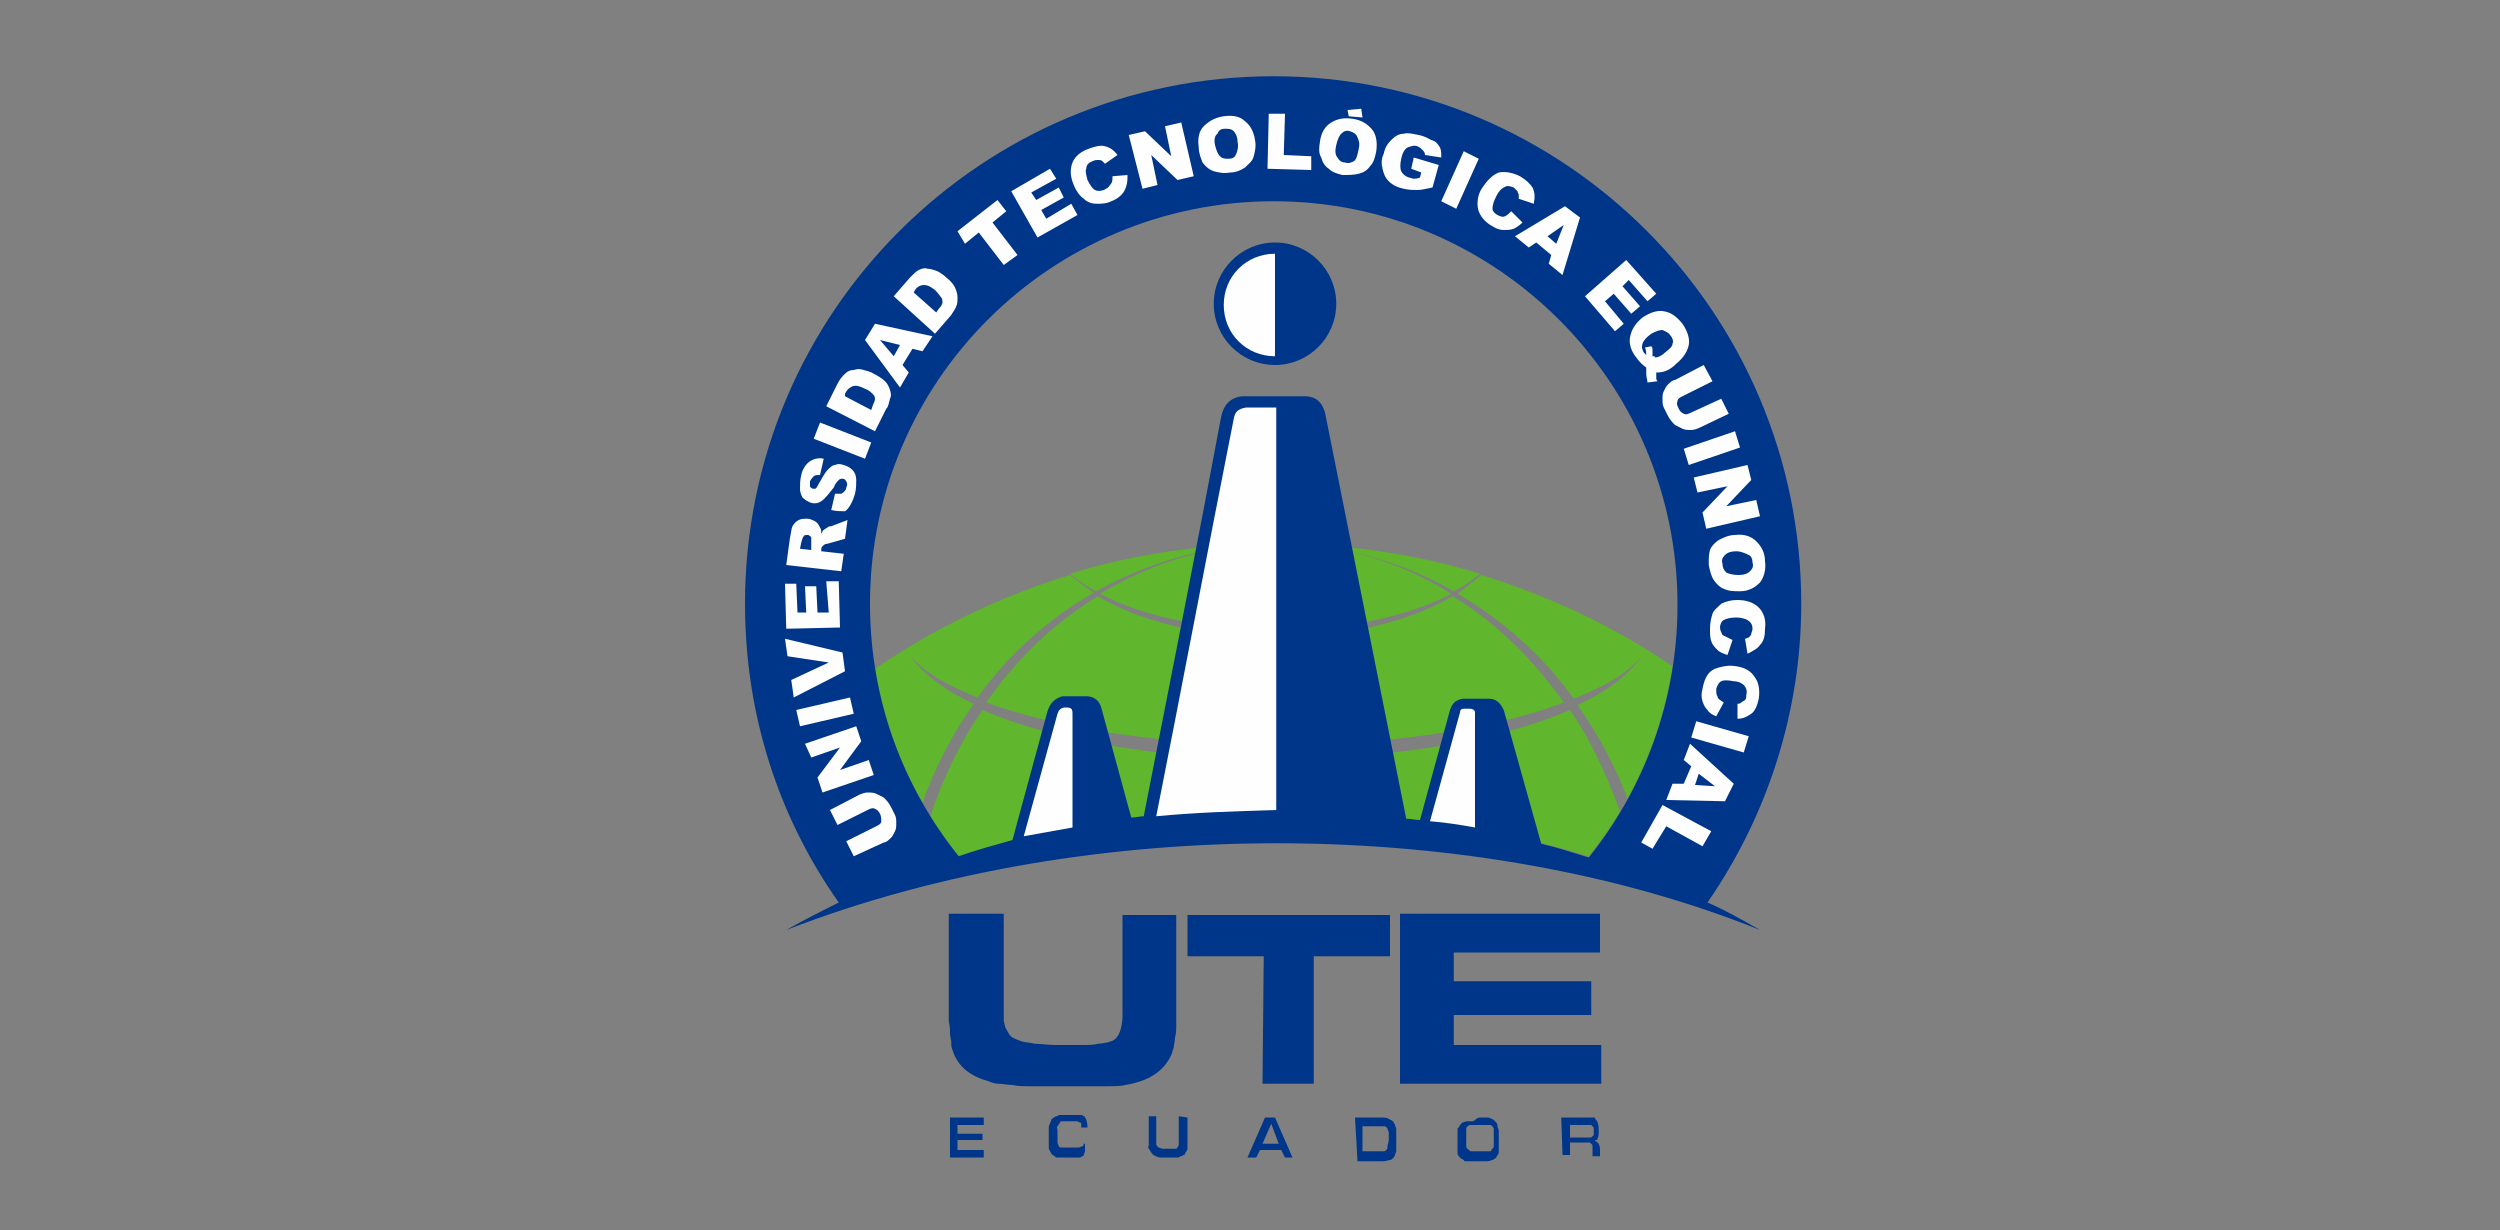
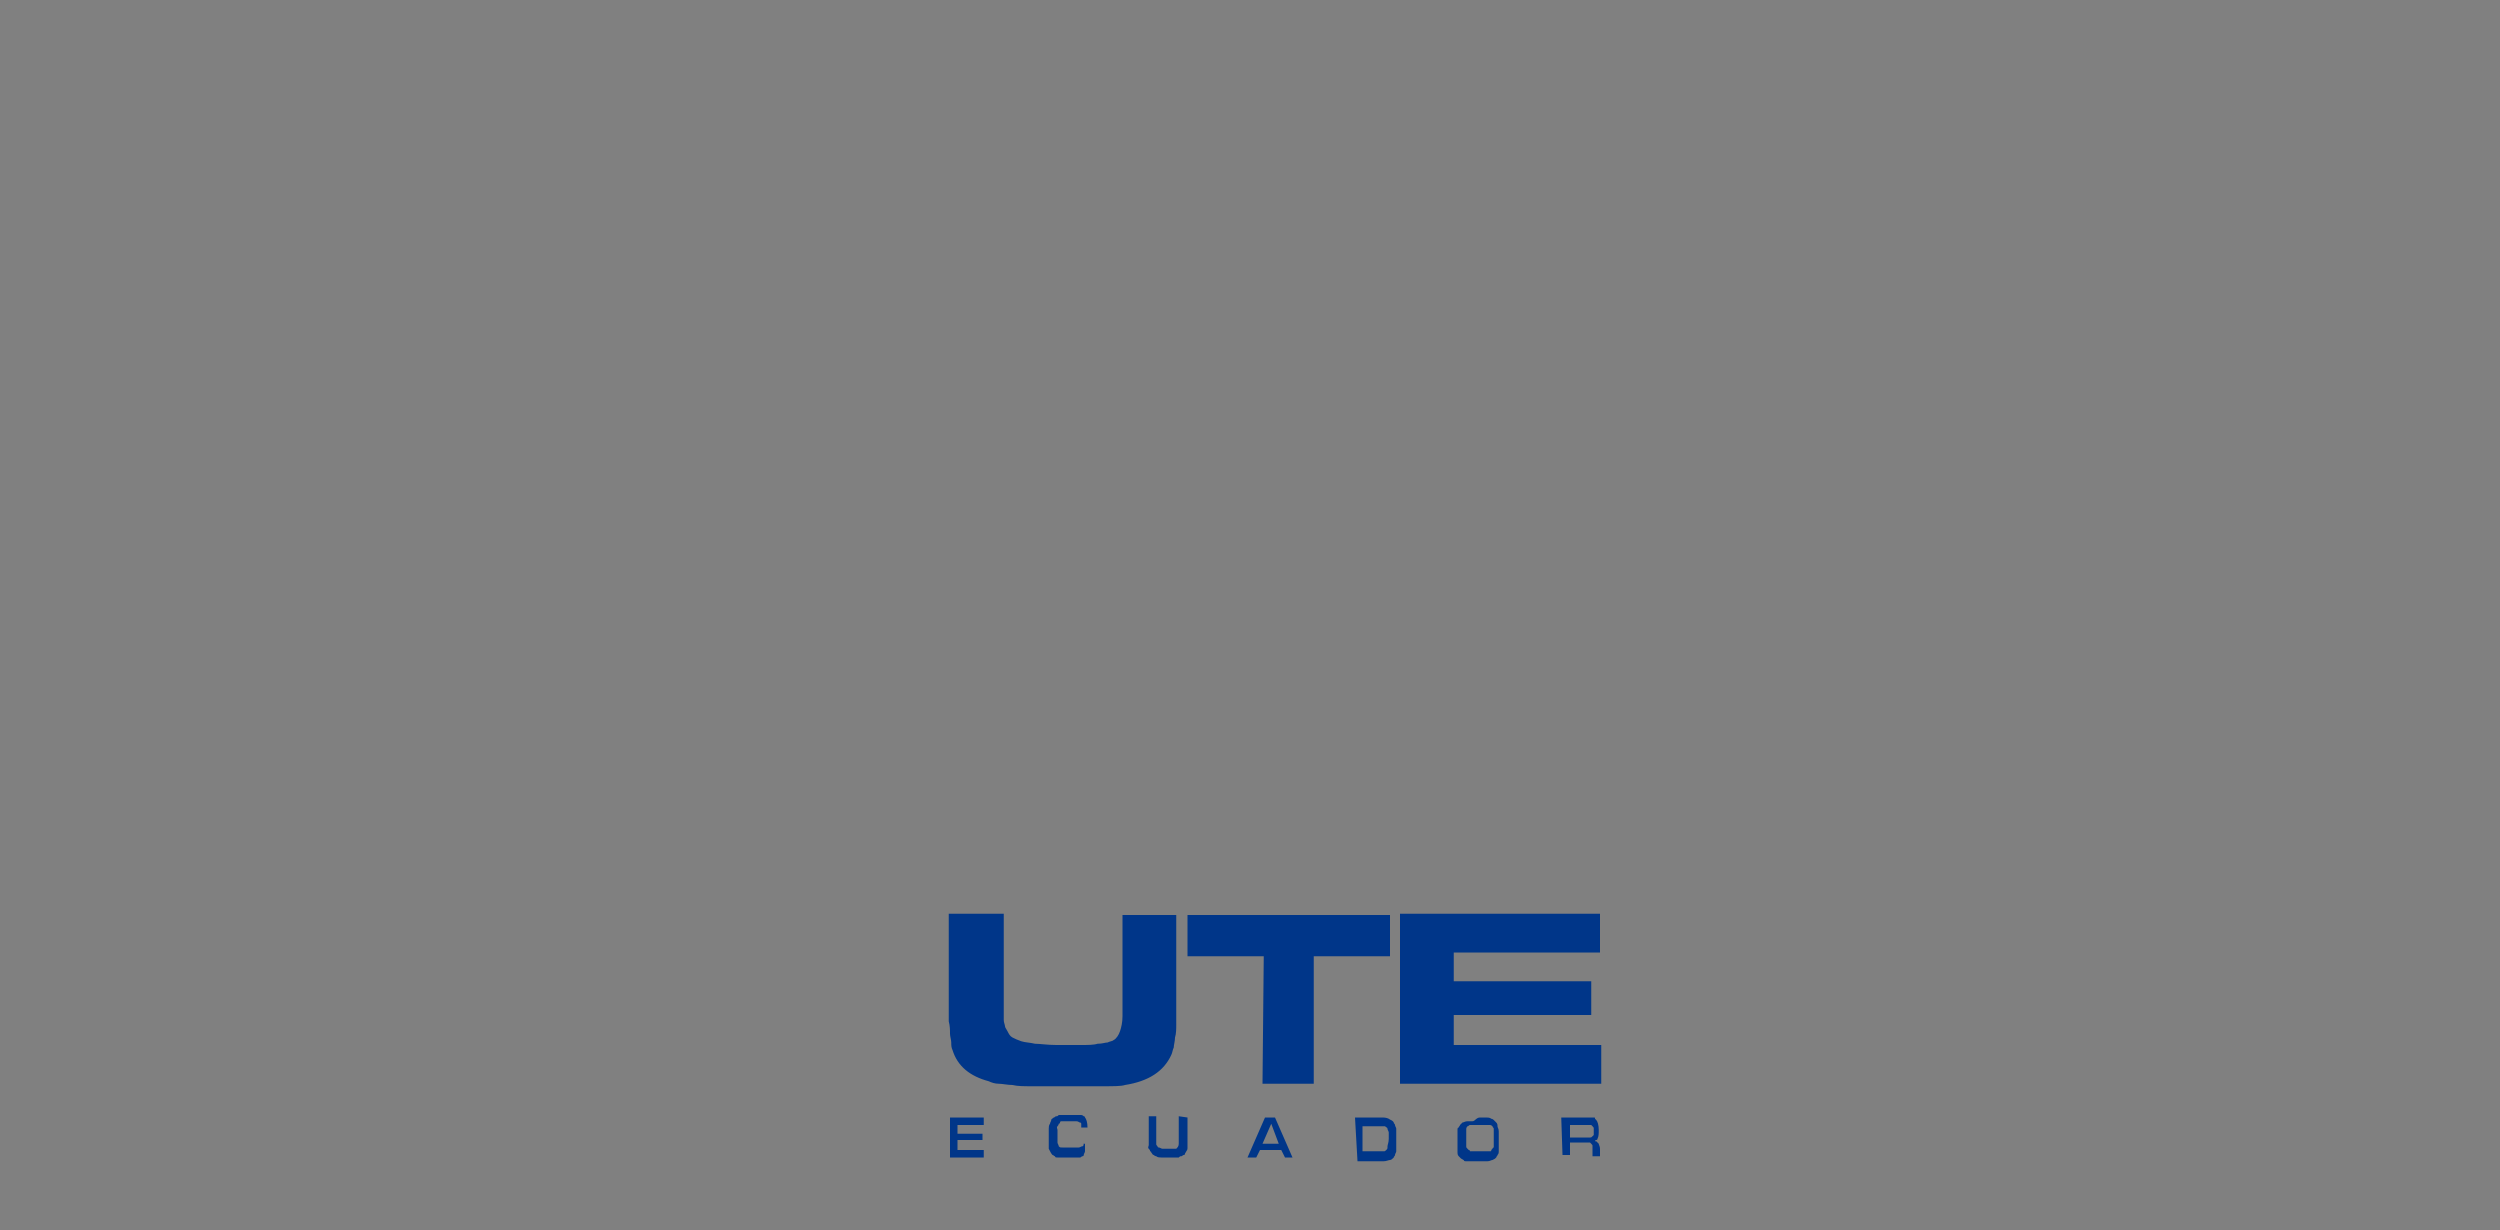
<svg xmlns="http://www.w3.org/2000/svg" version="1.1" id="Слой_1" x="0px" y="0px" viewBox="0 0 200 98.4" style="enable-background:new 0 0 200 98.4;" xml:space="preserve">
  <rect x="0" y="0" width="200" height="98.4" fill="#808080" stroke="none" />
  <style type="text/css">
	.st0{fill-rule:evenodd;clip-rule:evenodd;fill:#60B62D;}
	.st1{fill-rule:evenodd;clip-rule:evenodd;fill:#003689;}
	.st2{fill-rule:evenodd;clip-rule:evenodd;fill:#FEFEFE;}
	.st3{fill:#FEFEFE;}
	.st4{fill:#003689;}
</style>
  <g id="Слой_x0020_1">
    <g id="_125854993296">
-       <path class="st0" d="M102,43.5c5.7,0,11.2,0.8,16.4,2.4c-0.6,0.5-1.3,1-2.1,1.4C112.1,44.9,107.2,43.5,102,43.5z M118.5,46    c5.5,1.7,10.6,4.1,15.3,7.3c-0.6,3.8-1.8,7.3-3.6,10.6c-1-2.7-2.4-5.2-4-7.5c2.4-1.1,4.2-2.5,5.1-3.9c-1,1.3-2.9,2.4-5.4,3.4    c-2.5-3.5-5.7-6.3-9.3-8.4C117.2,47,117.9,46.5,118.5,46L118.5,46z M129.6,64.9c-0.7,1.3-1.6,2.4-2.5,3.6    c-9.8-3-18.9-3.5-25.1-3.5c-6.4,0-15.2,0.3-25.4,3.5c-0.8-1-1.6-2.1-2.2-3.1c1-3.1,2.4-6,4.2-8.6c5.5,2.4,13.9,3.9,23.5,3.9    s18-1.5,23.5-3.9C127.2,59.1,128.5,61.9,129.6,64.9L129.6,64.9z M78.9,56.2c2.4-3.5,5.5-6.4,8.9-8.5c3.4,2,8.5,3.3,14.2,3.3    c5.7,0,10.8-1.3,14.2-3.3c3.5,2.1,6.5,5.1,8.9,8.5c-5.5,2.1-13.8,3.4-23.1,3.4S84.4,58.2,78.9,56.2L78.9,56.2z M88,47.5    c4.2-2.5,8.9-4,14-4c-5.7,0-11.2,0.8-16.4,2.4c0.6,0.5,1.3,1,2.1,1.4c4.3-2.4,9.2-3.8,14.4-3.8c5.1,0,9.9,1.4,14,4    c-3.4,1.8-8.4,2.9-14,2.9C96.4,50.4,91.4,49.3,88,47.5z M85.6,46C80,47.7,74.7,50.3,70,53.5c0.6,3.8,1.9,7.5,3.8,10.7    c1-2.8,2.4-5.5,4.1-7.9c-2.4-1.1-4.2-2.5-5.1-3.9c1,1.3,2.9,2.4,5.4,3.4c2.5-3.5,5.7-6.3,9.3-8.4C86.9,47,86.2,46.5,85.6,46    L85.6,46z" />
-       <path class="st1" d="M62.9,74.4c24.5-9.5,55.6-9,77.9,0c-1.4-0.8-2.8-1.6-4.2-2.2l0,0c4.7-6.8,7.5-15.1,7.5-23.9    c0-23.3-18.9-42.2-42.2-42.2S59.6,24.9,59.6,48.3c0,8.9,2.7,17.1,7.5,23.9C65.7,72.9,64.3,73.6,62.9,74.4z M102,19.4    c2.7,0,4.9,2.2,4.9,4.9s-2.2,4.9-4.9,4.9c-2.7,0-4.9-2.2-4.9-4.9S99.3,19.4,102,19.4z M81,67.2l2.8-10.3c0.2-0.6,0.5-1,1.2-1.2    c0.6,0,1.3,0,1.9,0s1,0.3,1.2,0.9l2.4,8.8c0.4,0,0.7-0.1,1-0.1l0,0c2.1-10.7,4.2-21.3,6.2-32c0.2-0.9,0.7-1.5,1.7-1.6    c1.7,0,3.3,0,5,0c0.7,0,1.3,0.3,1.6,1.3l6.5,32.5c0.4,0,0.7,0.1,1.1,0.1l0,0c0.8-2.9,1.6-5.9,2.4-8.8c0.2-0.6,0.5-0.8,1-0.9    c0.7,0,1.4,0,2.1,0c0.6,0,0.9,0.3,1.2,0.9l3,10.7c1.3,0.3,2.5,0.7,3.8,1.1c4.4-5.5,7.1-12.5,7.1-20.2c0-17.8-14.5-32.3-32.3-32.3    S69.6,30.5,69.6,48.3c0,7.6,2.6,14.6,7.1,20.2C78.1,68,79.6,67.6,81,67.2L81,67.2z" />
-       <path class="st2" d="M85.1,56.6c-0.3,0.1-0.4,0.2-0.5,0.5c-0.9,3.3-1.8,6.5-2.7,9.8l3.9-0.7v-9.1c0-0.4-0.1-0.5-0.5-0.5H85.1    L85.1,56.6z M102,28.5c-2.3,0-4.1-1.8-4.1-4.1s1.8-4.1,4.1-4.1V28.5L102,28.5z M102.1,32.6h-2.4c-0.6,0.1-0.9,0.3-1,0.9    c-2.1,10.6-4.1,21.2-6.2,31.8l0,0c3.1-0.3,6.3-0.4,9.6-0.5V32.6L102.1,32.6z M117.6,56.7h-0.5c-0.2,0-0.3,0.1-0.3,0.3l-2.4,8.7    c1.3,0.1,2.5,0.3,3.6,0.5c0-3.1,0-6.1,0-9.2C118,56.8,117.8,56.7,117.6,56.7z" />
-       <path class="st3" d="M67,66l-0.6-1.2l2.3-1.2c0.2-0.1,0.5-0.2,0.7-0.2s0.5,0,0.7,0.1c0.2,0.1,0.4,0.2,0.6,0.3    c0.2,0.2,0.4,0.4,0.6,0.8c0.1,0.2,0.2,0.4,0.3,0.6c0.1,0.2,0.1,0.4,0.1,0.7c0,0.2,0,0.4-0.1,0.6c-0.1,0.2-0.2,0.4-0.3,0.5    c-0.2,0.2-0.4,0.4-0.6,0.4l-2.4,1.1l-0.6-1.2l2.4-1.2c0.2-0.1,0.4-0.2,0.4-0.4c0-0.2,0-0.4-0.1-0.6s-0.2-0.3-0.4-0.4    c-0.2-0.1-0.4,0-0.6,0.1L67,66L67,66z M107.9,9.3l-0.1-0.5l1.1-0.1l0.1,0.7L107.9,9.3L107.9,9.3z M65.8,63.4l-0.4-1.2l1.8-2.4    l-2.3,0.8l-0.5-1.1l4.1-1.4l0.4,1.2l-1.7,2.3l2.3-0.8l0.4,1.2L65.8,63.4L65.8,63.4z M64,58.1l-0.3-1.3l4.3-1l0.3,1.3L64,58.1z     M63.5,55.8l-0.2-1.4l3-1.4L63,52.5l-0.2-1.4l4.6,1.1l0.2,1.5L63.5,55.8L63.5,55.8z M62.9,50.3l-0.1-3.6h0.9l0.1,2.3h0.7l-0.1-2.1    h0.9l0.1,2.1h0.9l-0.2-2.5h1l0.1,3.7L62.9,50.3L62.9,50.3z M67.3,45.7l-4.4-0.5l0.3-2.2c0.1-0.4,0.1-0.7,0.2-0.9s0.3-0.4,0.5-0.5    c0.2-0.1,0.4-0.1,0.7-0.1c0.2,0,0.4,0.1,0.6,0.2c0.2,0.1,0.3,0.3,0.4,0.5c0.1,0.1,0.1,0.3,0.1,0.5c0.1-0.1,0.1-0.3,0.2-0.3    c0,0,0.1-0.1,0.3-0.2c0.1-0.1,0.2-0.1,0.3-0.1l1.3-0.5l-0.2,1.5l-1.4,0.4c-0.2,0-0.3,0.1-0.4,0.2c-0.1,0.1-0.1,0.2-0.1,0.3v0.1    l1.8,0.2L67.3,45.7L67.3,45.7z M64.9,44v-0.5c0-0.1,0-0.2,0-0.4c0-0.1,0-0.2-0.1-0.2c-0.1-0.1-0.1-0.1-0.2-0.1    c-0.1,0-0.3,0-0.3,0.1c-0.1,0.1-0.1,0.2-0.2,0.5L64,43.9L64.9,44L64.9,44z M66.5,40.8l0.3-1.3c0.2,0,0.4,0,0.5,0    c0.2-0.1,0.4-0.3,0.4-0.5c0.1-0.2,0.1-0.3,0-0.5c-0.1-0.1-0.1-0.2-0.3-0.2c-0.1,0-0.2,0-0.3,0.1c-0.1,0.1-0.3,0.3-0.4,0.6    c-0.4,0.5-0.7,0.9-1,1.1c-0.3,0.2-0.6,0.2-0.9,0.1c-0.2-0.1-0.4-0.2-0.6-0.4c-0.1-0.2-0.2-0.4-0.2-0.7c0-0.3,0-0.7,0.1-1.1    c0.1-0.5,0.4-0.9,0.7-1.1c0.3-0.2,0.7-0.3,1.1-0.2L65.6,38c-0.2,0-0.4,0-0.5,0.1s-0.2,0.2-0.3,0.4c0,0.1,0,0.3,0,0.4    c0,0.1,0.1,0.1,0.2,0.2c0.1,0,0.1,0,0.2,0c0.1,0,0.2-0.2,0.3-0.4c0.3-0.5,0.5-0.9,0.7-1.1c0.2-0.2,0.4-0.4,0.6-0.4    c0.2-0.1,0.4-0.1,0.7,0s0.5,0.2,0.7,0.4c0.2,0.2,0.3,0.5,0.3,0.8s0,0.7-0.1,1.1c-0.2,0.7-0.5,1.2-0.8,1.4    C67.3,40.9,66.9,40.9,66.5,40.8L66.5,40.8z M65.1,35.1l0.5-1.3l4.1,1.6l-0.5,1.3L65.1,35.1z M66.1,32.5l0.9-1.8    c0.2-0.4,0.4-0.6,0.6-0.8c0.2-0.2,0.4-0.3,0.7-0.3c0.3-0.1,0.5-0.1,0.8,0c0.3,0.1,0.5,0.1,0.8,0.3c0.4,0.2,0.7,0.4,0.9,0.6    c0.2,0.2,0.3,0.4,0.4,0.7c0.1,0.3,0.1,0.5,0,0.7c-0.1,0.3-0.1,0.6-0.3,0.8L70,34.5L66.1,32.5z M67.6,31.7l2.1,1.1l0.1-0.3    c0.1-0.3,0.2-0.4,0.2-0.6s-0.1-0.3-0.2-0.4s-0.3-0.3-0.6-0.4c-0.4-0.2-0.7-0.3-1-0.2c-0.2,0.1-0.4,0.2-0.6,0.6V31.7L67.6,31.7z     M73,27.9l-0.8,1.3l0.5,0.6L72,31l-2.8-3.8l0.8-1.3l4.6,1l-0.8,1.2L73,27.9z M72,27.6l-1.6-0.4l1.1,1.3L72,27.6z M71.5,23.7    l1.3-1.5c0.3-0.3,0.5-0.5,0.7-0.6c0.2-0.1,0.5-0.2,0.7-0.1c0.3,0,0.5,0.1,0.8,0.2c0.2,0.1,0.5,0.3,0.7,0.5    c0.4,0.3,0.6,0.6,0.7,0.8c0.1,0.2,0.2,0.5,0.2,0.8s0,0.5-0.1,0.7c-0.1,0.3-0.3,0.5-0.4,0.7l-1.3,1.5L71.5,23.7L71.5,23.7z     M73.1,23.4l1.8,1.6l0.2-0.3c0.2-0.2,0.3-0.4,0.3-0.5s0-0.3-0.1-0.4c-0.1-0.1-0.2-0.3-0.5-0.6c-0.4-0.3-0.6-0.4-0.9-0.4    c-0.2,0-0.5,0.1-0.7,0.4L73.1,23.4L73.1,23.4z M76.6,18.5l3.2-2.5l0.7,0.9l-1.1,0.9l2,2.6l-1.1,0.8l-2-2.6l-1.1,0.9L76.6,18.5    L76.6,18.5z M80.9,15.3l3.1-1.8l0.5,0.8l-2,1.1l0.4,0.6l1.8-1l0.4,0.8l-1.8,1l0.4,0.7l2-1.2l0.5,0.9L83,19L80.9,15.3L80.9,15.3z     M89,14.1l1.2-0.1c0,0.3,0,0.6-0.1,0.9c-0.1,0.3-0.2,0.5-0.4,0.7c-0.2,0.2-0.5,0.4-0.8,0.5c-0.4,0.2-0.8,0.2-1.2,0.2    c-0.3,0-0.7-0.1-1-0.4c-0.3-0.2-0.6-0.6-0.8-1.1c-0.3-0.7-0.3-1.3-0.1-1.8c0.2-0.5,0.7-0.9,1.3-1.1c0.5-0.2,1-0.3,1.3-0.2    c0.4,0.1,0.7,0.3,1,0.7l-1,0.7c-0.1-0.1-0.2-0.2-0.2-0.2c-0.1-0.1-0.2-0.1-0.4-0.1c-0.1,0-0.2,0-0.4,0.1c-0.3,0.1-0.5,0.3-0.5,0.6    c-0.1,0.2,0,0.5,0.1,0.9c0.2,0.4,0.4,0.7,0.6,0.8c0.2,0.1,0.4,0.1,0.7,0c0.2-0.1,0.4-0.2,0.5-0.4C89,14.6,89,14.4,89,14.1L89,14.1    z M90.3,10.8l1.3-0.3l2.1,2l-0.5-2.4l1.3-0.3l1,4.3l-1.3,0.3l-2.1-2l0.5,2.4l-1.2,0.3L90.3,10.8L90.3,10.8z M95.9,11.8    c-0.1-0.7,0-1.3,0.4-1.7s0.9-0.7,1.6-0.8c0.7-0.1,1.3,0,1.7,0.4c0.4,0.3,0.7,0.8,0.8,1.5c0.1,0.5,0,0.9-0.1,1.3s-0.4,0.6-0.7,0.9    c-0.3,0.2-0.7,0.4-1.2,0.4c-0.5,0.1-0.9,0-1.3-0.1c-0.3-0.1-0.6-0.3-0.9-0.7C96.1,12.7,95.9,12.3,95.9,11.8L95.9,11.8z M97.2,11.6    c0.1,0.4,0.2,0.7,0.4,0.9c0.2,0.2,0.4,0.2,0.7,0.2c0.3,0,0.5-0.1,0.6-0.4c0.1-0.2,0.2-0.6,0.1-1c0-0.4-0.2-0.7-0.3-0.8    c-0.2-0.2-0.4-0.2-0.7-0.2c-0.3,0-0.5,0.1-0.6,0.4C97.2,10.8,97.1,11.2,97.2,11.6z M101.5,9.1h1.3l-0.1,3.3l2.2,0.1v1.1l-3.5-0.1    L101.5,9.1L101.5,9.1z M105.6,11.3c0.1-0.7,0.4-1.2,0.9-1.5s1-0.4,1.7-0.3c0.7,0.1,1.2,0.4,1.6,0.9c0.3,0.4,0.4,1,0.3,1.7    c-0.1,0.5-0.2,0.9-0.5,1.2c-0.2,0.3-0.5,0.5-0.9,0.6s-0.8,0.1-1.3,0.1c-0.4-0.1-0.8-0.2-1.1-0.5c-0.3-0.2-0.5-0.5-0.6-0.9    C105.5,12.3,105.5,11.9,105.6,11.3L105.6,11.3z M106.9,11.6c-0.1,0.4-0.1,0.8,0.1,1c0.1,0.2,0.3,0.4,0.6,0.4    c0.3,0.1,0.5,0,0.7-0.1c0.2-0.1,0.3-0.5,0.4-1c0.1-0.4,0-0.7-0.1-0.9c-0.1-0.3-0.3-0.4-0.6-0.5c-0.3-0.1-0.5,0-0.7,0.2    C107.1,10.9,107,11.2,106.9,11.6L106.9,11.6z M112.9,13.5l0.2-0.9l2,0.6l-0.5,1.8c-0.5,0.1-0.9,0.2-1.2,0.2c-0.3,0-0.7,0-1.1-0.1    c-0.5-0.1-0.9-0.3-1.2-0.6c-0.3-0.3-0.4-0.6-0.5-1s-0.1-0.8,0.1-1.2c0.1-0.5,0.3-0.8,0.6-1.1c0.3-0.3,0.6-0.5,1-0.5    c0.3-0.1,0.7,0,1.2,0.1c0.5,0.1,0.8,0.3,1,0.4c0.4,0.1,0.5,0.3,0.7,0.6c0.1,0.2,0.1,0.5,0.1,0.8l-1.3-0.2c0-0.2-0.1-0.3-0.2-0.4    c-0.1-0.1-0.2-0.2-0.4-0.3c-0.3-0.1-0.5,0-0.8,0.1c-0.2,0.1-0.4,0.4-0.5,0.9c-0.1,0.4-0.1,0.8,0,1s0.3,0.4,0.6,0.5    c0.1,0,0.3,0.1,0.4,0.1s0.3,0,0.5-0.1l0.1-0.4L112.9,13.5L112.9,13.5z M117.1,12.1l1.2,0.6l-1.8,4l-1.2-0.6L117.1,12.1z     M120.9,16.9l0.9,0.9c-0.2,0.2-0.5,0.4-0.7,0.5c-0.3,0.1-0.5,0.1-0.8,0.1c-0.3,0-0.6-0.1-0.9-0.3c-0.4-0.2-0.7-0.5-0.9-0.8    c-0.2-0.3-0.3-0.6-0.3-1c0-0.4,0.1-0.9,0.4-1.3c0.4-0.6,0.8-1,1.3-1.2c0.5-0.1,1.1,0,1.7,0.3c0.5,0.3,0.8,0.6,1,0.9    c0.2,0.4,0.2,0.8,0.1,1.3l-1.2-0.4c0-0.1,0-0.2,0-0.3s-0.1-0.2-0.1-0.3c-0.1-0.1-0.2-0.2-0.3-0.3c-0.3-0.1-0.5-0.2-0.8,0    c-0.2,0.1-0.4,0.3-0.6,0.7c-0.2,0.4-0.3,0.7-0.3,1c0,0.2,0.2,0.4,0.4,0.5c0.2,0.1,0.4,0.2,0.6,0.1    C120.6,17.2,120.7,17.1,120.9,16.9L120.9,16.9z M124.1,20.4l-1.2-1l-0.6,0.4l-1.1-0.9l4-2.4l1.2,0.9L125,22l-1.1-0.9L124.1,20.4    L124.1,20.4z M124.5,19.5l0.6-1.5l-1.3,0.9L124.5,19.5z M130.1,20.8l2.4,2.7l-0.7,0.6l-1.5-1.7l-0.5,0.5l1.4,1.6l-0.7,0.6    l-1.4-1.6l-0.7,0.6l1.5,1.8l-0.7,0.6l-2.4-2.8L130.1,20.8L130.1,20.8z M132.5,29.8c0,0.2,0,0.3,0,0.4s0,0.2,0.1,0.3l-0.8,0.1    c0-0.2-0.1-0.4-0.1-0.7c0-0.2,0-0.4,0-0.5c-0.3-0.2-0.5-0.4-0.8-0.8c-0.4-0.5-0.6-1.1-0.5-1.6c0.1-0.6,0.4-1.1,1-1.6    c0.6-0.4,1.2-0.6,1.7-0.5c0.6,0.1,1,0.4,1.5,1c0.4,0.6,0.6,1.2,0.5,1.7c-0.1,0.5-0.4,1-1,1.5C133.5,29.7,133,29.8,132.5,29.8    L132.5,29.8z M132.4,28.6c0.2,0,0.5-0.1,0.8-0.4c0.4-0.3,0.6-0.5,0.6-0.7c0.1-0.2,0-0.5-0.2-0.7c-0.1-0.2-0.4-0.3-0.6-0.4    c-0.3,0-0.5,0.1-0.9,0.3c-0.4,0.3-0.6,0.5-0.7,0.8c-0.1,0.3,0,0.5,0.1,0.7c0.1,0.1,0.1,0.1,0.2,0.2c0-0.1,0-0.4-0.1-0.6l0.5-0.1    c0.1,0.1,0.1,0.2,0.1,0.3c0,0.1,0,0.2,0,0.5C132.4,28.5,132.4,28.5,132.4,28.6z M137.7,31.9l0.6,1.2l-2.3,1.1    c-0.2,0.1-0.5,0.2-0.7,0.2s-0.5,0-0.7-0.1c-0.2-0.1-0.4-0.2-0.6-0.3c-0.2-0.2-0.4-0.4-0.6-0.8c-0.1-0.2-0.2-0.4-0.3-0.6    s-0.1-0.4-0.1-0.7c0-0.2,0-0.4,0.1-0.6c0.1-0.2,0.2-0.4,0.3-0.5c0.2-0.2,0.4-0.4,0.6-0.4l2.3-1.2l0.7,1.3l-2.4,1.2    c-0.2,0.1-0.4,0.2-0.4,0.4c-0.1,0.2,0,0.4,0.1,0.6c0.1,0.2,0.2,0.3,0.4,0.4c0.2,0.1,0.4,0,0.6-0.1L137.7,31.9L137.7,31.9z     M138.8,34.5l0.4,1.3l-4.1,1.4l-0.4-1.3L138.8,34.5z M139.8,37.2l0.3,1.2l-2,2.1l2.4-0.5l0.3,1.3l-4.3,1l-0.3-1.3l2-2.1l-2.4,0.5    l-0.3-1.2L139.8,37.2L139.8,37.2z M138.8,42.8c0.7-0.1,1.3,0.1,1.7,0.5s0.7,0.9,0.7,1.6c0.1,0.7-0.1,1.3-0.4,1.7    c-0.4,0.4-0.9,0.7-1.6,0.7c-0.5,0-0.9,0-1.3-0.2c-0.3-0.1-0.6-0.4-0.8-0.7s-0.3-0.7-0.4-1.2c0-0.5,0-0.9,0.1-1.2    c0.1-0.3,0.4-0.6,0.7-0.8C137.9,43,138.3,42.8,138.8,42.8L138.8,42.8z M138.9,44.1c-0.4,0-0.7,0.1-0.9,0.3s-0.3,0.4-0.2,0.7    c0,0.3,0.1,0.5,0.3,0.7c0.2,0.1,0.5,0.2,1,0.2c0.4,0,0.7-0.1,0.9-0.3s0.3-0.4,0.2-0.7c0-0.3-0.1-0.5-0.3-0.6    C139.7,44.3,139.3,44.1,138.9,44.1L138.9,44.1z M138.6,51.2l-0.4,1.2c-0.3-0.1-0.6-0.2-0.8-0.4s-0.4-0.4-0.5-0.7    c-0.1-0.3-0.1-0.6-0.1-1c0-0.5,0.1-0.9,0.2-1.2c0.1-0.3,0.4-0.5,0.7-0.8c0.4-0.2,0.8-0.3,1.3-0.3c0.7,0,1.3,0.2,1.7,0.6    c0.4,0.4,0.6,1,0.5,1.7c0,0.6-0.1,1-0.4,1.3c-0.2,0.3-0.6,0.5-1,0.7l-0.2-1.2c0.1,0,0.2-0.1,0.3-0.1c0.1-0.1,0.2-0.2,0.2-0.3    s0.1-0.2,0.1-0.4c0-0.3-0.1-0.5-0.4-0.7c-0.2-0.1-0.5-0.2-0.9-0.2c-0.5,0-0.8,0.1-1,0.2c-0.2,0.1-0.3,0.4-0.3,0.6s0.1,0.4,0.2,0.6    C138.2,51,138.4,51.1,138.6,51.2z M137.9,56.2l-0.6,1.1c-0.3-0.1-0.6-0.3-0.7-0.5c-0.2-0.2-0.3-0.4-0.4-0.7c-0.1-0.3-0.1-0.6,0-1    c0.1-0.5,0.2-0.8,0.4-1.1c0.2-0.3,0.5-0.5,0.9-0.6c0.4-0.1,0.8-0.2,1.4-0.1c0.7,0.1,1.2,0.4,1.5,0.9c0.3,0.4,0.4,1,0.3,1.7    c-0.1,0.5-0.3,1-0.6,1.2c-0.3,0.2-0.6,0.4-1.1,0.4v-1.2c0.1,0,0.2,0,0.3-0.1c0.1-0.1,0.2-0.1,0.3-0.2c0.1-0.1,0.1-0.2,0.1-0.4    c0.1-0.3,0-0.6-0.2-0.8c-0.1-0.1-0.4-0.3-0.8-0.3c-0.5-0.1-0.8-0.1-1,0s-0.3,0.3-0.4,0.6c0,0.3,0,0.5,0.1,0.6    C137.4,55.9,137.6,56,137.9,56.2L137.9,56.2z M139.9,58.9l-0.4,1.3l-4.2-1.2l0.4-1.3L139.9,58.9z M134.7,62.7l0.6-1.4l-0.6-0.5    l0.5-1.3l3.5,3.2l-0.7,1.4l-4.7-0.1l0.5-1.3H134.7L134.7,62.7z M135.6,62.8l1.6,0.1l-1.3-1L135.6,62.8z M136.9,66.5l-0.7,1.2    l-2.9-1.6l-1.1,1.8l-0.9-0.5l1.7-3L136.9,66.5z" />
      <path class="st4" d="M76,89.4h2.7V90h-2.1v0.7h2v0.5h-2V92h2.1v0.6H76V89.4L76,89.4z M128,73.1v3.1h-11.7v2.3h11v2.7h-11v2.4h11.8    v3.1H112V73.1H128L128,73.1z M101.1,76.5H95v-3.3h16.2v3.3h-6.1v10.2H101L101.1,76.5L101.1,76.5z M80.3,73.1V79c0,0.7,0,1.3,0,1.7    c0,0.4,0,0.7,0,0.9c0,0.2,0.1,0.4,0.1,0.5s0.1,0.2,0.2,0.4c0.1,0.2,0.2,0.4,0.4,0.5c0.2,0.1,0.4,0.2,0.7,0.3    c0.3,0.1,0.7,0.1,1.1,0.2c0.4,0,1,0.1,1.7,0.1c0.8,0,1.5,0,2,0s1,0,1.3-0.1c0.4,0,0.6-0.1,0.8-0.1c0.2-0.1,0.4-0.1,0.5-0.2    c0.2-0.1,0.4-0.4,0.5-0.7c0.1-0.3,0.2-0.7,0.2-1.2c0-0.1,0-0.1,0-0.2s0-0.1,0-0.3c0-0.1,0-0.3,0-0.5s0-0.5,0-0.9v-6.2h4.3v7.1    c0,0.6,0,1.1,0,1.6c0,0.4,0,0.8-0.1,1.1c0,0.3-0.1,0.6-0.1,0.8c-0.1,0.2-0.1,0.4-0.2,0.6c-0.6,1.3-1.8,2.1-3.7,2.4    c-0.3,0.1-0.9,0.1-1.8,0.1s-2,0-3.3,0c-0.9,0-1.6,0-2.3,0s-1.2,0-1.6-0.1c-0.4,0-0.8-0.1-1.1-0.1c-0.3,0-0.6-0.1-0.8-0.2    c-1.5-0.4-2.5-1.2-2.9-2.5c-0.1-0.2-0.1-0.4-0.1-0.6S76,82.9,76,82.7c0-0.3,0-0.6-0.1-1c0-0.4,0-0.8,0-1.3v-7.3L80.3,73.1    L80.3,73.1z M124.9,89.4h2.1c0.1,0,0.2,0,0.3,0s0.1,0,0.2,0s0.1,0,0.1,0.1l0.1,0.1c0.1,0.1,0.2,0.4,0.2,0.8c0,0.3,0,0.5-0.1,0.7    c0,0,0,0.1-0.1,0.1c0,0-0.1,0-0.1,0.1s-0.1,0-0.1,0c-0.1,0-0.1,0-0.2,0c0.1,0,0.1,0,0.1,0h0.1h0.1c0,0,0,0,0.1,0    c0.1,0.1,0.1,0.1,0.2,0.2c0,0.1,0.1,0.2,0.1,0.4v0.6h-0.6V92c0-0.1,0-0.2,0-0.3s0-0.1-0.1-0.2l-0.1-0.1c-0.1,0-0.1,0-0.2,0h-1.4v1    H125L124.9,89.4L124.9,89.4z M126.9,91c0.1,0,0.2,0,0.3,0c0.1,0,0.1,0,0.2-0.1l0.1-0.1c0-0.1,0-0.1,0-0.2s0-0.2,0-0.3    c0-0.1,0-0.1-0.1-0.2l-0.1-0.1c-0.1,0-0.1,0-0.3,0h-1.4v1C125.6,91,126.9,91,126.9,91z M118.4,89.4c0.2,0,0.4,0,0.5,0    s0.3,0,0.4,0.1c0.1,0,0.2,0.1,0.2,0.1s0.1,0.1,0.2,0.2s0.1,0.2,0.1,0.3s0.1,0.2,0.1,0.4c0,0.1,0,0.2,0,0.3c0,0.1,0,0.2,0,0.4    c0,0.2,0,0.4,0,0.5s0,0.3,0,0.4s0,0.2-0.1,0.3c0,0.1-0.1,0.1-0.1,0.2c-0.1,0.1-0.1,0.1-0.3,0.2c-0.1,0-0.2,0.1-0.4,0.1h-0.1    c-0.1,0-0.1,0-0.2,0c-0.1,0-0.2,0-0.3,0s-0.2,0-0.3,0c-0.2,0-0.4,0-0.5,0s-0.2,0-0.3,0s-0.2,0-0.2-0.1c-0.1,0-0.1-0.1-0.2-0.1    c-0.1-0.1-0.1-0.1-0.2-0.2c-0.1-0.1-0.1-0.2-0.1-0.4c0-0.1,0-0.1,0-0.1c0-0.1,0-0.1,0-0.2s0-0.1,0-0.2s0-0.2,0-0.3    c0-0.2,0-0.4,0-0.5s0-0.3,0-0.4s0-0.2,0.1-0.2c0-0.1,0.1-0.1,0.1-0.2c0.1-0.1,0.1-0.1,0.2-0.2c0.1,0,0.2-0.1,0.4-0.1    c0.1,0,0.2,0,0.4,0C118,89.7,118.1,89.4,118.4,89.4L118.4,89.4z M118.3,90c-0.2,0-0.3,0-0.4,0s-0.2,0-0.3,0s-0.1,0.1-0.2,0.1    c0,0-0.1,0.1-0.1,0.2s0,0.2,0,0.3c0,0.1,0,0.3,0,0.4s0,0.3,0,0.4s0,0.2,0,0.3c0,0.1,0,0.1,0.1,0.2l0.1,0.1c0,0,0.1,0,0.1,0.1    c0,0,0.1,0,0.2,0s0.1,0,0.3,0c0.1,0,0.3,0,0.4,0c0.1,0,0.3,0,0.4,0c0.1,0,0.2,0,0.3,0s0.1,0,0.1-0.1l0.1-0.1c0,0,0-0.1,0.1-0.1    c0,0,0-0.1,0-0.2s0-0.1,0-0.2s0-0.2,0-0.4c0-0.2,0-0.3,0-0.4s0-0.2,0-0.3c0-0.1-0.1-0.1-0.1-0.2c0,0-0.1-0.1-0.2-0.1s-0.2,0-0.3,0    C118.6,90,118.5,90,118.3,90L118.3,90z M108.4,89.4h2.1c0.2,0,0.4,0,0.6,0.1c0.1,0.1,0.3,0.1,0.4,0.3c0,0.1,0.1,0.1,0.1,0.2    s0.1,0.2,0.1,0.3c0,0.1,0,0.2,0,0.4s0,0.3,0,0.5s0,0.3,0,0.5c0,0.1,0,0.3,0,0.4s-0.1,0.2-0.1,0.3c0,0.1-0.1,0.1-0.1,0.2    c-0.1,0.1-0.2,0.2-0.3,0.2s-0.3,0.1-0.5,0.1h-2.1L108.4,89.4L108.4,89.4z M110.4,92.1c0.1,0,0.2,0,0.3,0s0.1,0,0.2-0.1    s0.1-0.1,0.1-0.3c0-0.1,0.1-0.3,0.1-0.6c0-0.2,0-0.4,0-0.5s-0.1-0.2-0.1-0.3c0-0.1-0.1-0.1-0.2-0.2c-0.1,0-0.2,0-0.3,0H109v2    H110.4L110.4,92.1z M100.8,92l-0.3,0.6h-0.7l1.4-3.2h0.8l1.4,3.2h-0.6l-0.3-0.6H100.8z M101.7,89.9l-0.7,1.6h1.3L101.7,89.9z     M95,89.4v2c0,0.1,0,0.3,0,0.4s0,0.2-0.1,0.3c0,0.1-0.1,0.1-0.1,0.2s-0.1,0.1-0.1,0.1c-0.1,0-0.1,0.1-0.2,0.1s-0.1,0-0.2,0.1    c-0.1,0-0.2,0-0.4,0c-0.2,0-0.3,0-0.5,0c-0.2,0-0.4,0-0.5,0s-0.3,0-0.4-0.1c-0.1,0-0.2-0.1-0.2-0.1c-0.1,0-0.1-0.1-0.2-0.2    c0-0.1-0.1-0.1-0.1-0.1c0-0.1,0-0.1-0.1-0.2s0-0.2,0-0.3c0-0.1,0-0.2,0-0.4v-1.9h0.6V91c0,0.1,0,0.2,0,0.2v0.1v0.1v0.1    c0,0.1,0,0.1,0.1,0.2c0,0.1,0.1,0.1,0.1,0.1c0.1,0,0.2,0.1,0.3,0.1s0.3,0,0.4,0c0.1,0,0.2,0,0.2,0c0.1,0,0.1,0,0.2,0    c0.1,0,0.1,0,0.2,0s0.1,0,0.1,0c0.1-0.1,0.2-0.2,0.2-0.4l0,0c0,0,0,0,0-0.1s0-0.1,0-0.1s0-0.1,0-0.3v-1.7L95,89.4L95,89.4z     M86.8,91.5L86.8,91.5c0,0.3,0,0.5,0,0.6s-0.1,0.2-0.1,0.3c0,0.1-0.1,0.1-0.1,0.1c-0.1,0-0.1,0.1-0.2,0.1c-0.1,0-0.2,0-0.3,0    s-0.3,0-0.5,0c-0.2,0-0.4,0-0.6,0c-0.1,0-0.3,0-0.4,0s-0.2,0-0.2-0.1c-0.1,0-0.1-0.1-0.2-0.1c-0.1-0.1-0.2-0.3-0.3-0.5    c0-0.1,0-0.2,0-0.4c0-0.2,0-0.4,0-0.6s0-0.4,0-0.6c0-0.1,0-0.3,0.1-0.4c0-0.1,0.1-0.2,0.1-0.3c0-0.1,0.1-0.1,0.2-0.2    c0.1,0,0.1-0.1,0.2-0.1s0.1,0,0.2-0.1c0.1,0,0.2,0,0.4,0c0.1,0,0.3,0,0.5,0c0.2,0,0.4,0,0.5,0c0.1,0,0.3,0,0.4,0s0.2,0.1,0.2,0.1    c0.1,0,0.1,0.1,0.1,0.1c0.1,0.1,0.2,0.4,0.2,0.8h-0.5c0-0.1,0-0.2,0-0.3c0-0.1-0.1-0.1-0.1-0.1c-0.1,0-0.1-0.1-0.3-0.1    c-0.1,0-0.3,0-0.5,0c-0.1,0-0.3,0-0.4,0s-0.2,0-0.2,0c-0.1,0-0.1,0-0.1,0s-0.1,0-0.1,0.1s-0.1,0.1-0.1,0.1s0,0.1-0.1,0.2    c-0.1,0.1,0,0.2,0,0.3s0,0.3,0,0.4c0,0.2,0,0.4,0,0.6c0,0.1,0.1,0.2,0.1,0.3c0.1,0.1,0.1,0.1,0.3,0.1c0.1,0,0.3,0,0.5,0h0.8    c0.1,0,0.2-0.1,0.3-0.1s0.1-0.2,0.1-0.4v0.2H86.8L86.8,91.5z" />
    </g>
  </g>
</svg>